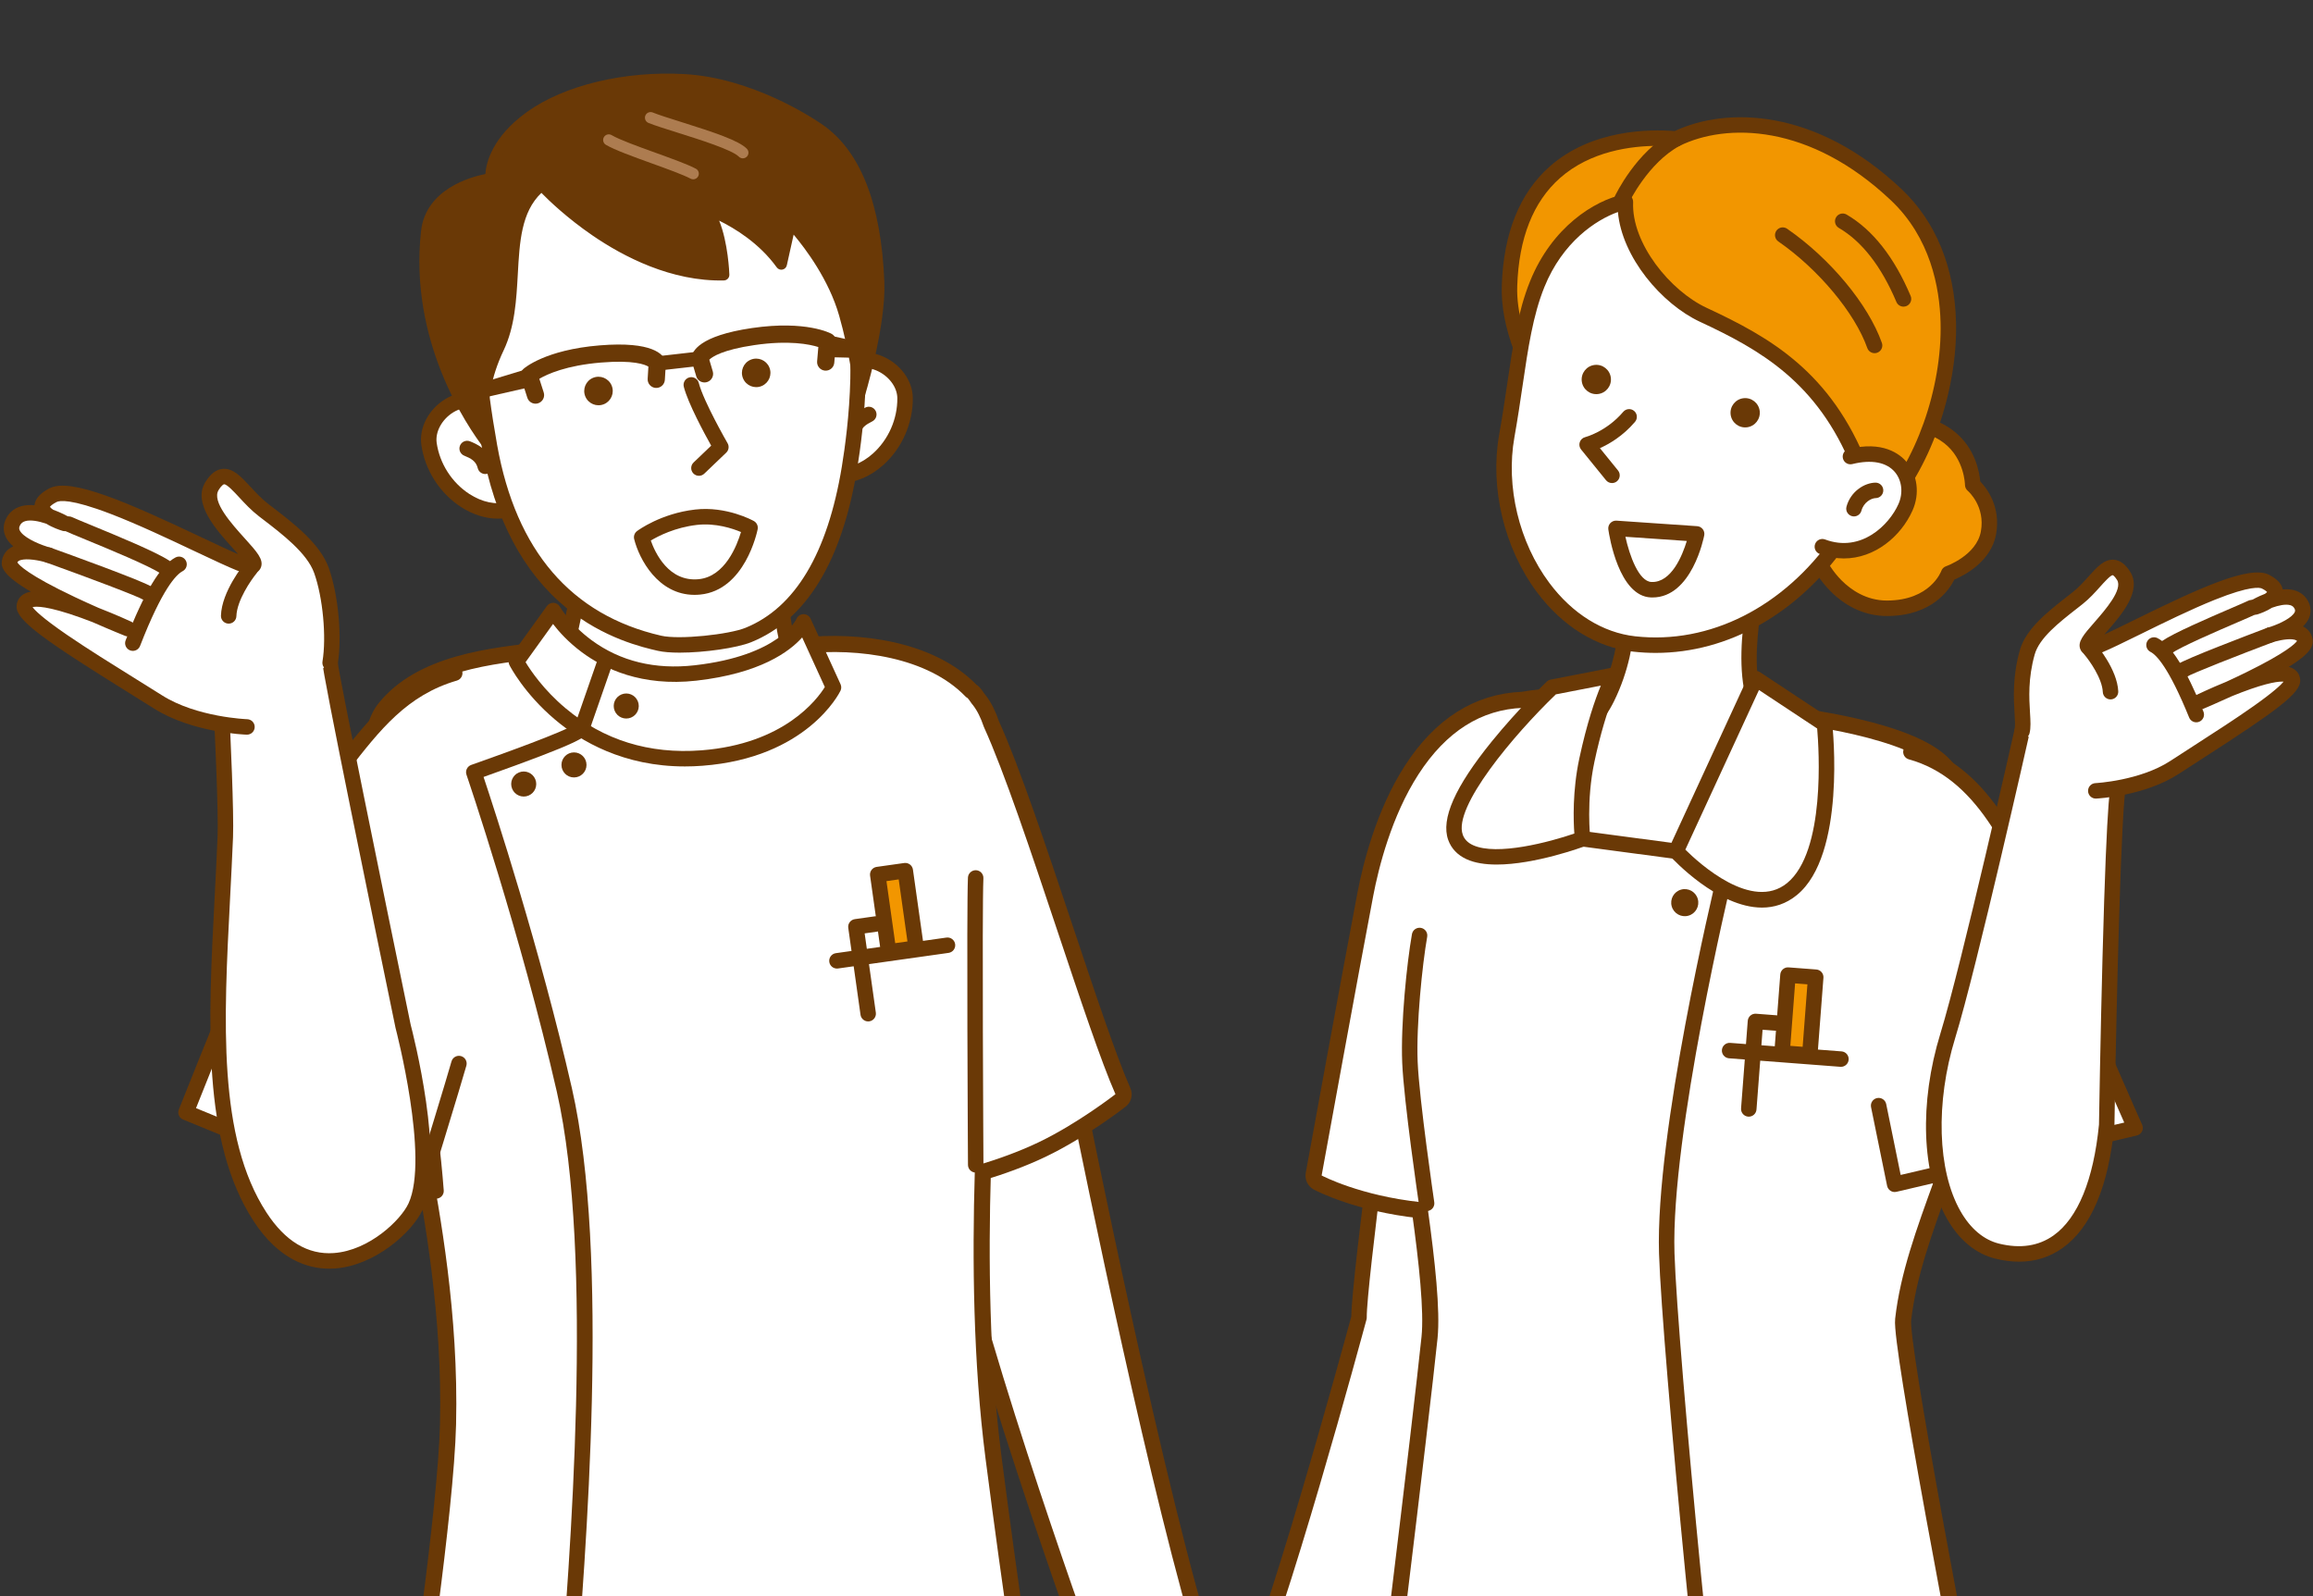
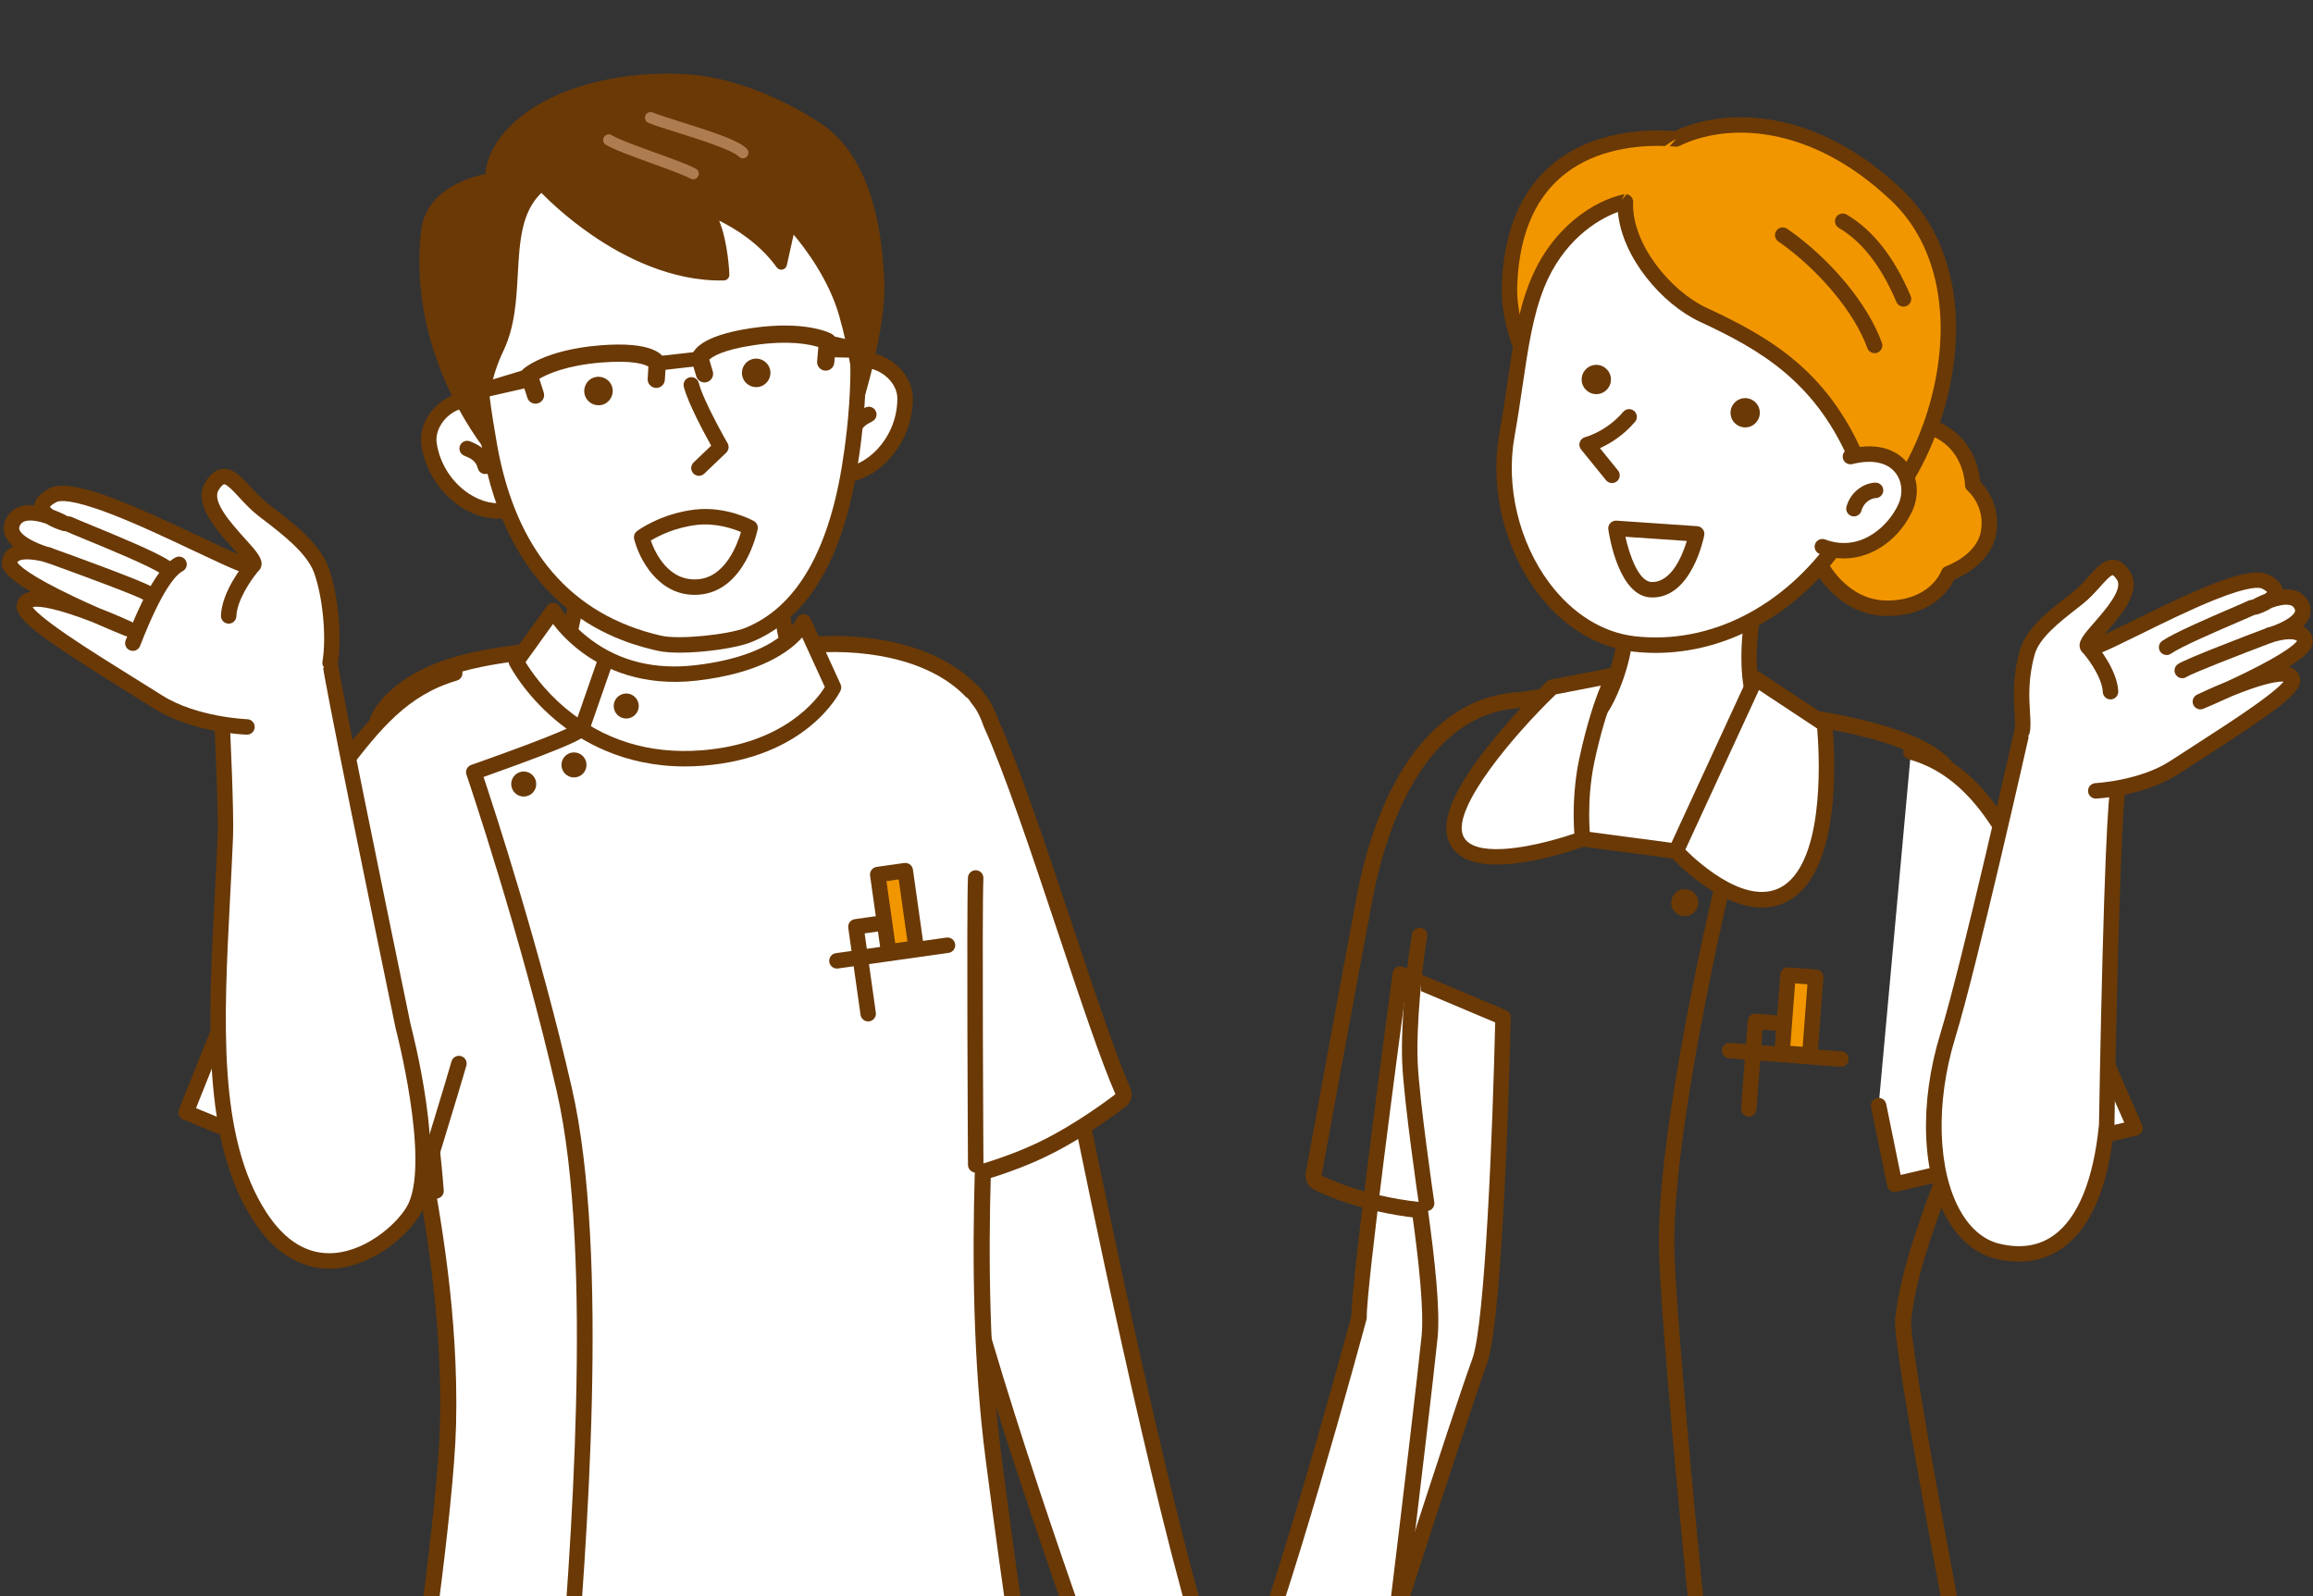
<svg xmlns="http://www.w3.org/2000/svg" xmlns:xlink="http://www.w3.org/1999/xlink" version="1.1" id="レイヤー_1" x="0px" y="0px" width="715px" height="493.462px" viewBox="0 0 715 493.462" style="enable-background:new 0 0 715 493.462;" xml:space="preserve">
  <rect x="0" y="0" width="715" height="493.462" fill="#333333" stroke="none" />
  <style type="text/css">
	.st0{clip-path:url(#SVGID_00000100358467788471463950000011904104211071958411_);}
	.st1{fill:#FFFFFF;}
	.st2{fill:#6A3906;}
	.st3{fill:none;stroke:#6A3906;stroke-width:4.974;stroke-linecap:round;stroke-linejoin:round;stroke-miterlimit:10;}
	.st4{fill:#AD7C50;}
	.st5{fill:#F29600;}
	.st6{fill:#FFFFFF;stroke:#231815;stroke-width:4.78;stroke-linecap:round;stroke-linejoin:round;stroke-miterlimit:10;}
	.st7{fill:none;stroke:#231815;stroke-width:4.78;stroke-linecap:round;stroke-linejoin:round;stroke-miterlimit:10;}
	.st8{clip-path:url(#SVGID_00000123436237666401468740000007189295240412977793_);}
</style>
  <g>
    <g>
      <defs>
        <rect id="SVGID_1_" width="375.937" height="493.462" />
      </defs>
      <clipPath id="SVGID_00000077301536766935945650000008749231791530800574_">
        <use xlink:href="#SVGID_1_" style="overflow:visible;" />
      </clipPath>
      <g style="clip-path:url(#SVGID_00000077301536766935945650000008749231791530800574_);">
        <g>
          <path class="st1" d="M332.553,336.551c0,0,25.242,127.324,41.773,177.89l-36.221,1.985c0,0-40.191-110.153-46.393-153.295      L332.553,336.551z" />
          <path class="st2" d="M338.103,518.816c-0.999,0-1.899-0.624-2.244-1.571c-1.644-4.507-40.347-110.879-46.513-153.774      c-0.133-0.921,0.282-1.836,1.062-2.343l40.842-26.579c0.666-0.433,1.503-0.507,2.232-0.199c0.731,0.309,1.262,0.959,1.416,1.737      c0.252,1.272,25.403,127.761,41.7,177.612c0.231,0.706,0.12,1.479-0.299,2.092c-0.42,0.613-1.1,0.996-1.842,1.037l-36.221,1.985      C338.191,518.815,338.147,518.816,338.103,518.816z M294.303,364.295c6.321,40.44,40.464,135.856,45.443,149.647l31.357-1.719      c-14.834-47.027-36.109-151.408-40.202-171.746L294.303,364.295z" />
        </g>
        <g>
          <g>
            <path class="st1" d="M347.145,337.366c-4.372-9.854-10.943-29.53-17.9-50.361c-8.143-24.383-16.494-49.386-22.808-63.25       c-0.96-2.85-2.173-5.324-3.694-7.299c-0.136-0.177-0.283-0.345-0.422-0.519c-0.481-0.729-0.942-1.352-1.378-1.836       c-0.198-0.22-0.432-0.389-0.682-0.513c-12.542-12.997-34.782-15.858-52.206-14.022c-6.214,0.654-10.315,1.641-14.281,2.595       c-6.163,1.483-11.975,2.871-25.438,2.798c-5.157-0.033-10.58-1.038-16.321-2.102c-7.563-1.402-15.385-2.851-23.007-2.042       c-17.348,1.841-38.938,4.131-50.185,18.312c-8.068,10.172-3.408,40.002,2.493,77.768c2.385,15.269,4.852,31.057,6.583,46.504       c0.252,2.79,1.079,7.261,2.223,13.442c3.437,18.568,9.191,49.645,8.376,83.448c-0.65,26.996-10.461,92.01-10.56,92.664       c-0.159,1.049,0.423,2.07,1.407,2.468c0.457,0.184,43.271,17.28,84.847,17.28c2.821,0,5.643-0.079,8.439-0.247       c51.344-3.088,94.273-13.851,94.701-13.959c1.141-0.289,1.877-1.396,1.703-2.56c-0.066-0.443-6.673-44.772-11.902-85.299       c-3.83-29.685-4.113-61.318-3.312-88.327c5.441-1.653,12.089-3.979,18.379-6.999c12.238-5.874,23.775-14.829,24.26-15.208       C347.289,339.456,347.571,338.327,347.145,337.366z" />
          </g>
          <g>
            <path class="st3" d="M347.145,337.366c-4.372-9.854-10.943-29.53-17.9-50.361c-8.143-24.383-16.494-49.386-22.808-63.25       c-0.96-2.85-2.173-5.324-3.694-7.299c-0.136-0.177-0.283-0.345-0.422-0.519c-0.481-0.729-0.942-1.352-1.378-1.836       c-0.198-0.22-0.432-0.389-0.682-0.513c-12.542-12.997-34.782-15.858-52.206-14.022c-6.214,0.654-10.315,1.641-14.281,2.595       c-6.163,1.483-11.975,2.871-25.438,2.798c-5.157-0.033-10.58-1.038-16.321-2.102c-7.563-1.402-15.385-2.851-23.007-2.042       c-17.348,1.841-38.938,4.131-50.185,18.312c-8.068,10.172-3.408,40.002,2.493,77.768c2.385,15.269,4.852,31.057,6.583,46.504       c0.252,2.79,1.079,7.261,2.223,13.442c3.437,18.568,9.191,49.645,8.376,83.448c-0.65,26.996-10.461,92.01-10.56,92.664       c-0.159,1.049,0.423,2.07,1.407,2.468c0.457,0.184,43.271,17.28,84.847,17.28c2.821,0,5.643-0.079,8.439-0.247       c51.344-3.088,94.273-13.851,94.701-13.959c1.141-0.289,1.877-1.396,1.703-2.56c-0.066-0.443-6.673-44.772-11.902-85.299       c-3.83-29.685-4.113-61.318-3.312-88.327c5.441-1.653,12.089-3.979,18.379-6.999c12.238-5.874,23.775-14.829,24.26-15.208       C347.289,339.456,347.571,338.327,347.145,337.366z" />
          </g>
        </g>
        <g>
          <path class="st1" d="M241.989,149.059c0,0-2.963,32.047,1.344,49.147c3.259,12.938,5.421,19.859,5.421,19.859      s-9.633,11.468-32.569,11.009c-32.077-0.642-42.202-20.642-42.202-20.642s-0.69-0.023,3.412-18.606      c3.749-16.981,3.308-39.033,3.308-39.033" />
          <path class="st2" d="M217.529,231.477c-0.46,0-0.921-0.005-1.392-0.014c-31.675-0.633-42.86-19.324-44.168-21.727      c-0.703-0.966-0.889-2.395,3.092-20.425c3.643-16.498,3.257-38.252,3.253-38.47c-0.026-1.32,1.022-2.41,2.342-2.437      c0.016,0,0.032,0,0.049,0c1.298,0,2.362,1.039,2.389,2.342c0.018,0.912,0.403,22.533-3.364,39.596      c-2.762,12.51-3.284,16.34-3.38,17.422c0.745,1.247,3.308,5.137,8.386,9.026c5.665,4.34,15.727,9.579,31.497,9.895      c17.681,0.34,27.062-6.767,29.821-9.294c-0.787-2.645-2.623-9.011-5.039-18.6c-4.357-17.297-1.529-48.626-1.406-49.951      c0.121-1.315,1.286-2.286,2.6-2.16c1.314,0.121,2.281,1.286,2.16,2.6c-0.029,0.316-2.875,31.841,1.282,48.343      c3.201,12.708,5.363,19.661,5.385,19.73c0.243,0.778,0.073,1.626-0.451,2.25C250.169,220.095,240.338,231.477,217.529,231.477z       M176.058,207.244c0.02,0.035,0.039,0.071,0.057,0.107c0,0,0.001,0.003,0.004,0.007      C176.1,207.321,176.079,207.282,176.058,207.244z M174.067,206.042c0.659,0.023,1.27,0.317,1.698,0.796      C175.38,206.405,174.806,206.069,174.067,206.042z M174.062,206.042c0.001,0,0.003,0,0.005,0      C174.065,206.042,174.064,206.042,174.062,206.042z" />
        </g>
        <g>
          <path class="st1" d="M258.281,146.8c10.114,1.265,21.657-9.971,21.492-23.788c-0.103-8.654-12.265-15.799-19.434-8.931      c-2.641,2.53-5.665,6.412-6.659,8.22" />
          <path class="st2" d="M259.835,149.285c-0.623,0-1.24-0.038-1.851-0.114c-1.31-0.163-2.239-1.358-2.075-2.668      c0.164-1.31,1.361-2.237,2.668-2.075c3.64,0.452,7.737-1.086,11.252-4.227c4.807-4.294,7.631-10.71,7.554-17.161      c-0.041-3.431-2.717-6.939-6.507-8.531c-1.574-0.661-5.59-1.857-8.883,1.297c-2.597,2.488-5.418,6.19-6.219,7.646      c-0.636,1.156-2.089,1.58-3.246,0.942c-1.156-0.636-1.578-2.089-0.942-3.246c1.096-1.992,4.281-6.093,7.1-8.793      c3.704-3.548,8.953-4.389,14.041-2.253c5.58,2.343,9.373,7.519,9.437,12.881c0.093,7.812-3.327,15.58-9.149,20.782      C269.023,147.331,264.313,149.285,259.835,149.285z" />
        </g>
        <g>
          <path class="st1" d="M268.569,128.117c-2.044,1.034-4.566,2.457-5.131,5.932" />
          <path class="st2" d="M263.441,136.44c-0.127,0-0.256-0.01-0.386-0.031c-1.303-0.212-2.187-1.44-1.976-2.742      c0.786-4.838,4.586-6.759,6.412-7.682c1.176-0.597,2.615-0.124,3.211,1.054c0.596,1.178,0.124,2.615-1.054,3.211      c-1.957,0.99-3.484,1.926-3.85,4.183C265.607,135.606,264.592,136.44,263.441,136.44z" />
        </g>
        <g>
          <path class="st1" d="M157.507,157.44c-9.801,2.802-22.931-6.53-24.888-20.208c-1.225-8.567,9.695-17.494,17.834-11.807      c2.997,2.095,6.582,5.467,7.842,7.101" />
          <path class="st2" d="M153.876,160.322c-3.746,0-7.724-1.242-11.393-3.62c-6.551-4.247-11.123-11.399-12.229-19.133      c-0.759-5.308,2.194-11.005,7.349-14.176c4.7-2.892,10.016-2.865,14.22,0.072c3.202,2.237,6.978,5.802,8.365,7.601      c0.806,1.046,0.611,2.546-0.434,3.352c-1.046,0.807-2.545,0.611-3.352-0.434c-1.013-1.314-4.368-4.54-7.318-6.601      c-3.738-2.612-7.523-0.814-8.977,0.081c-3.501,2.154-5.608,6.031-5.122,9.428c0.914,6.387,4.688,12.293,10.098,15.799      c3.956,2.565,8.245,3.457,11.767,2.45c1.268-0.361,2.592,0.372,2.955,1.641c0.363,1.269-0.372,2.592-1.641,2.955      C156.792,160.13,155.352,160.322,153.876,160.322z" />
        </g>
        <g>
          <path class="st1" d="M144.41,138.644c2.121,0.865,4.75,2.08,5.594,5.498" />
          <path class="st2" d="M150.003,146.533c-1.074,0-2.05-0.729-2.319-1.818c-0.548-2.22-2.145-3.029-4.176-3.858      c-1.223-0.498-1.81-1.893-1.311-3.115c0.498-1.223,1.893-1.81,3.115-1.311c1.895,0.772,5.838,2.379,7.013,7.138      c0.316,1.281-0.466,2.577-1.748,2.893C150.385,146.51,150.192,146.533,150.003,146.533z" />
        </g>
        <g>
          <path class="st1" d="M147.641,87.572c-1.451,13.77,0.314,31.519,3.681,50.39c8.849,49.592,40.802,58.183,52.545,60.879      c6.159,1.414,21.988-0.337,27.445-2.545c17.913-7.251,27.224-27.076,31.274-51.635c2.655-16.104,5.111-43.196-1.825-60.626      c-6.935-17.43-44.41-62.472-85.413-34.478C151.302,65.974,150.263,62.692,147.641,87.572z" />
          <path class="st2" d="M210.092,201.745c-2.658,0-5.024-0.176-6.76-0.574c-4.599-1.056-16.815-3.861-28.341-13.337      c-13.374-10.996-22.129-27.633-26.022-49.452c-3.844-21.542-5.055-38.244-3.705-51.061l2.377,0.251l-2.377-0.251      c2.303-21.854,3.576-23.17,19.634-33.681c2.629-1.721,5.609-3.671,9.102-6.056c13.569-9.265,27.9-11.685,42.595-7.195      c22.81,6.969,41.164,29.637,46.386,42.763c7.765,19.515,3.959,49.788,1.962,61.898c-4.715,28.591-15.728,46.578-32.735,53.462      C227.818,200.289,217.746,201.745,210.092,201.745z M202.441,42.996c-8.802,0-17.421,2.851-25.746,8.535      c-3.532,2.411-6.532,4.376-9.18,6.108c-15.089,9.877-15.377,10.065-17.498,30.183c-1.285,12.191-0.055,28.919,3.656,49.72      c5.842,32.741,22.909,52.582,50.728,58.97c5.633,1.294,20.978-0.394,26.013-2.432c15.357-6.216,25.387-22.974,29.812-49.809      c1.932-11.716,5.634-40.953-1.687-59.353c-4.22-10.605-21.265-33.213-43.342-39.959      C210.912,43.65,206.656,42.996,202.441,42.996z" />
        </g>
        <g>
          <path class="st1" d="M231.865,163.142c0,0-3.418,17.089-15.662,18.274c-13.673,1.323-17.847-15.339-17.847-15.339      s6.694-5.033,16.814-6.195C224.168,158.85,231.865,163.142,231.865,163.142z" />
          <path class="st2" d="M214.7,183.88c-11.295,0-17.122-11.076-18.662-17.223c-0.233-0.932,0.114-1.913,0.882-2.491      c0.295-0.222,7.335-5.438,17.977-6.659c9.648-1.108,17.79,3.357,18.131,3.547c0.907,0.506,1.384,1.539,1.18,2.556      c-0.154,0.769-3.926,18.844-17.776,20.184C215.842,183.852,215.264,183.88,214.7,183.88z M201.174,167.091      c1.337,3.785,5.531,12.844,14.799,11.947c8.169-0.791,11.877-10.496,13.083-14.578c-2.573-1.087-7.845-2.866-13.613-2.203      C208.69,163.031,203.521,165.681,201.174,167.091z" />
        </g>
        <g>
          <path class="st1" d="M216.055,144.69l6.785-6.49c0,0-7.55-13.068-9.145-19.223" />
          <path class="st2" d="M216.056,147.08c-0.63,0-1.258-0.247-1.728-0.738c-0.913-0.954-0.878-2.467,0.075-3.379l5.44-5.204      c-2.107-3.768-7.133-13.057-8.461-18.183c-0.331-1.278,0.436-2.582,1.714-2.913c1.275-0.333,2.582,0.436,2.913,1.714      c1.495,5.77,8.826,18.499,8.9,18.627c0.551,0.954,0.379,2.161-0.417,2.923l-6.785,6.49      C217.244,146.86,216.65,147.08,216.056,147.08z" />
        </g>
        <path class="st2" d="M237.817,113.555c0.943,2.244-0.112,4.827-2.356,5.77c-2.244,0.943-4.827-0.112-5.77-2.356     c-0.943-2.244,0.112-4.827,2.356-5.77C234.292,110.256,236.875,111.311,237.817,113.555z" />
        <path class="st2" d="M189.068,119.16c0.943,2.244-0.112,4.827-2.356,5.77c-2.244,0.943-4.827-0.112-5.77-2.356     c-0.943-2.244,0.112-4.827,2.356-5.77C185.541,115.861,188.125,116.916,189.068,119.16z" />
        <g>
          <path class="st2" d="M261.09,97.148c3.279,11.518,5.125,24.474,4.272,25.799c0,0,6.825-22.129,6.269-35.834      c-0.746-18.39-5.035-37.95-18.401-47.173c-8.303-5.73-24.983-14.376-41.841-15.307c-16.892-0.933-35.588,2.87-47.445,11.368      c-13.257,9.5-12.195,19.259-12.195,19.259s-18.3,2.346-19.862,16.323c-4.338,38.814,20.519,67.47,19.435,66.379      c0,0-5.972-11.961,2.787-30.391c7.928-16.683-0.434-39.44,13.373-50.344c0,0,25.664,28.417,56.244,27.729      c0,0-0.534-15.345-5.703-20.452c0,0,14.57,4.737,23.502,17.133l2.85-12.806C244.374,68.83,256.595,81.361,261.09,97.148z" />
          <path class="st2" d="M151.372,139.719c-0.468,0-0.939-0.181-1.286-0.531c-0.107-0.108-0.199-0.229-0.275-0.361      c-0.021-0.027-0.044-0.057-0.069-0.09c-5.551-7.245-23.367-33.514-19.585-67.347c1.436-12.849,15.21-16.67,19.867-17.599      c0.253-3.397,2.074-11.442,12.906-19.204c11.486-8.232,30.086-12.709,48.555-11.691c20.807,1.15,39.248,13.208,42.734,15.613      c11.731,8.095,18.174,24.425,19.151,48.535c0.561,13.844-6.063,35.502-6.345,36.417l-0.005-0.001      c-0.055,0.169-0.12,0.314-0.195,0.43c-0.471,0.731-1.408,1.004-2.198,0.636c-0.789-0.367-1.186-1.26-0.929-2.091      c0.005-0.016,0.045-0.146,0.114-0.379c0.283-2.268-1.268-13.44-4.397-24.432c-3.173-11.144-10.419-20.742-14.082-25.094      l-2.11,9.483c-0.149,0.669-0.677,1.189-1.349,1.327c-0.674,0.138-1.362-0.131-1.763-0.688      c-5.369-7.451-12.926-12.052-17.801-14.442c2.772,6.775,3.136,16.176,3.154,16.683c0.016,0.465-0.154,0.918-0.474,1.256      c-0.319,0.338-0.761,0.535-1.226,0.545c-16.254,0.364-31.06-7.363-40.613-13.911c-7.875-5.398-13.475-10.789-15.789-13.155      c-6.236,5.912-6.75,15.224-7.293,25.049c-0.443,8.013-0.9,16.299-4.389,23.64c-8.299,17.462-2.857,28.754-2.801,28.866      l-0.011,0.006c0.534,1.071,0.028,1.769-0.367,2.114C152.18,139.584,151.776,139.719,151.372,139.719z M206.232,26.233      c-15.971,0-31.439,4.135-41.274,11.184c-12.155,8.711-11.511,17.308-11.477,17.67c0.086,0.934-0.581,1.782-1.511,1.901      c-0.168,0.022-16.964,2.354-18.354,14.789c-2.845,25.449,7.041,46.481,14.044,57.78c-0.378-5.533,0.406-13.327,4.876-22.733      c3.195-6.722,3.633-14.66,4.057-22.337c0.593-10.733,1.206-21.831,9.81-28.626c0.719-0.566,1.756-0.481,2.37,0.199      c0.246,0.272,24.482,26.696,53.109,27.161c-0.376-4.957-1.721-14.157-5.084-17.479c-0.574-0.567-0.683-1.454-0.264-2.143      c0.42-0.689,1.258-0.999,2.025-0.751c0.567,0.184,12.948,4.304,22.059,14.841l2.056-9.237c0.139-0.624,0.608-1.122,1.223-1.296      c0.616-0.176,1.276,0.001,1.722,0.459c0.512,0.525,12.581,13.03,17.144,29.058l0,0c1.174,4.125,2.638,10.419,3.573,15.952      c1.82-7.527,3.861-17.876,3.555-25.439c-0.931-22.958-6.869-38.371-17.65-45.811c-9.257-6.388-25.535-14.15-40.949-15.002      C209.605,26.279,207.915,26.233,206.232,26.233z" />
        </g>
        <path class="st4" d="M229.625,48.938c-0.451,0-0.902-0.174-1.243-0.521c-2.068-2.108-12.206-5.298-18.914-7.408     c-3.742-1.177-6.973-2.194-9.008-3.012c-0.892-0.359-1.324-1.373-0.965-2.265c0.359-0.892,1.371-1.323,2.265-0.965     c1.909,0.768,5.234,1.814,8.753,2.921c10.351,3.257,17.869,5.758,20.355,8.291c0.673,0.686,0.663,1.788-0.023,2.462     C230.505,48.773,230.065,48.938,229.625,48.938z" />
        <path class="st4" d="M214.284,55.428c-0.275,0-0.555-0.065-0.815-0.204c-2.304-1.223-7.233-3.003-12.001-4.723     c-5.643-2.037-11.477-4.143-14.166-5.733c-0.828-0.489-1.102-1.557-0.612-2.384c0.489-0.827,1.556-1.102,2.384-0.612     c2.406,1.422,8.084,3.472,13.576,5.454c5.106,1.843,9.929,3.584,12.451,4.923c0.849,0.451,1.172,1.505,0.721,2.354     C215.511,55.093,214.907,55.428,214.284,55.428z" />
        <path class="st2" d="M301.615,362.462c-1.313,0-2.382-1.061-2.389-2.375c-0.019-3.215-0.464-78.856-0.012-88.809     c0.06-1.319,1.193-2.324,2.496-2.279c1.319,0.06,2.339,1.178,2.279,2.496c-0.447,9.831,0.012,87.777,0.017,88.563     c0.008,1.32-1.056,2.396-2.375,2.404C301.625,362.462,301.62,362.462,301.615,362.462z" />
        <g>
          <path class="st1" d="M216.97,234.325c-40.573,3.091-57.344-29.792-57.344-29.792L171,188.723c0,0,12.783,22.832,43.985,19.304      c28.347-3.205,33.419-15.775,33.419-15.775l9.252,20.241C257.657,212.492,248.184,231.946,216.97,234.325z" />
          <path class="st2" d="M211.714,236.917c-18.858,0-32.131-7.703-40.174-14.504c-9.522-8.053-13.863-16.441-14.043-16.795      c-0.407-0.797-0.334-1.755,0.189-2.481l11.374-15.809c0.477-0.664,1.264-1.033,2.075-0.991c0.815,0.046,1.551,0.506,1.95,1.219      c0.028,0.049,3.133,5.453,9.805,10.352c8.884,6.522,19.592,9.129,31.827,7.744c26.257-2.969,31.434-14.21,31.483-14.323      c0.357-0.885,1.202-1.459,2.156-1.481c0.947-0.016,1.825,0.541,2.222,1.41l9.253,20.241c0.297,0.65,0.288,1.398-0.025,2.04      c-0.411,0.844-10.443,20.715-42.654,23.169l0,0C215.291,236.85,213.477,236.917,211.714,236.917z M216.97,234.325h0.005H216.97z       M162.462,204.682c1.523,2.524,5.534,8.511,12.313,14.206c11.771,9.888,25.909,14.279,42.013,13.053l0,0      c25.614-1.952,35.869-15.823,38.187-19.567l-7.008-15.33c-3.898,4.371-12.966,11.124-32.714,13.358      c-16.892,1.908-28.567-3.723-35.386-8.784c-4.238-3.146-7.161-6.44-8.916-8.735L162.462,204.682z" />
        </g>
        <path class="st2" d="M173.869,544.617c-0.04,0-0.081-0.001-0.121-0.003c-1.318-0.066-2.333-1.188-2.268-2.507     c0.189-3.772,0.705-10.188,1.359-18.311c3.264-40.55,10.908-135.511-0.727-186.392c-11.138-48.707-27.747-97.438-27.913-97.925     c-0.424-1.239,0.228-2.588,1.462-3.026c8.036-2.852,29.071-10.315,32.154-12.656l7.027-20.203     c0.433-1.247,1.795-1.907,3.043-1.472c1.247,0.434,1.906,1.796,1.472,3.043l-7.111,20.443c-0.529,2.124-2.845,3.9-32.771,14.563     c3.388,10.149,17.461,53.16,27.297,96.169c11.8,51.597,4.392,143.618,0.832,187.841c-0.651,8.083-1.165,14.467-1.349,18.166     C176.19,543.624,175.134,544.617,173.869,544.617z M177.609,224.444c-0.001,0.003-0.001,0.006-0.002,0.009     C177.608,224.45,177.608,224.447,177.609,224.444z M177.611,224.437c0,0.002-0.001,0.004-0.001,0.006     C177.61,224.441,177.61,224.439,177.611,224.437z" />
        <path class="st2" d="M181.303,236.448c0,2.138-1.733,3.871-3.871,3.871c-2.138,0-3.87-1.733-3.87-3.871     c0-2.138,1.733-3.87,3.87-3.87C179.57,232.578,181.303,234.311,181.303,236.448z" />
        <ellipse transform="matrix(0.924 -0.383 0.383 0.924 -68.801 90.662)" class="st2" cx="193.494" cy="218.274" rx="3.87" ry="3.87" />
        <ellipse transform="matrix(0.924 -0.383 0.383 0.924 -80.437 80.368)" class="st2" cx="161.798" cy="242.376" rx="3.87" ry="3.87" />
        <g>
          <g>
            <rect x="272.97" y="269.621" transform="matrix(0.99 -0.14 0.14 0.99 -36.633 41.496)" class="st5" width="8.601" height="24.148" />
            <path class="st2" d="M274.699,296.641c-0.516,0-1.02-0.167-1.437-0.48c-0.506-0.381-0.841-0.948-0.929-1.576l-3.373-23.911       c-0.184-1.307,0.726-2.516,2.033-2.7l8.516-1.202c0.626-0.087,1.264,0.076,1.771,0.457c0.506,0.381,0.841,0.948,0.929,1.576       l3.373,23.911c0.184,1.307-0.726,2.516-2.033,2.7l-8.516,1.202C274.922,296.633,274.81,296.641,274.699,296.641z        M274.026,272.373l2.706,19.177l3.783-0.534l-2.706-19.178L274.026,272.373z" />
          </g>
          <g>
            <line class="st1" x1="258.719" y1="297.007" x2="292.893" y2="292.185" />
            <path class="st2" d="M258.716,299.397c-1.172,0-2.195-0.863-2.364-2.057c-0.184-1.307,0.726-2.516,2.033-2.7l34.174-4.821       c1.302-0.183,2.516,0.726,2.7,2.033s-0.726,2.516-2.033,2.7l-34.174,4.821C258.94,299.389,258.827,299.397,258.716,299.397z" />
          </g>
          <path class="st2" d="M268.371,315.74c-1.172,0-2.195-0.863-2.364-2.057l-3.789-26.859c-0.184-1.307,0.726-2.516,2.033-2.7      l6.223-0.878c1.303-0.184,2.516,0.726,2.7,2.033c0.184,1.307-0.726,2.516-2.033,2.7l-3.857,0.544l3.456,24.492      c0.184,1.307-0.726,2.516-2.033,2.7C268.595,315.733,268.483,315.74,268.371,315.74z" />
        </g>
        <path class="st6" d="M129.625,305.9" />
        <path class="st7" d="M129.035,369.911" />
        <g>
          <path class="st1" d="M134.787,368.142c0,0-1.77-24.336-4.867-33.628" />
          <path class="st2" d="M134.785,370.532c-1.241,0-2.29-0.959-2.382-2.216c-0.017-0.241-1.784-24.145-4.751-33.046      c-0.417-1.252,0.259-2.606,1.511-3.023c1.25-0.418,2.606,0.259,3.023,1.511c3.155,9.467,4.911,33.205,4.984,34.211      c0.096,1.316-0.894,2.461-2.21,2.557C134.901,370.53,134.843,370.532,134.785,370.532z" />
        </g>
        <g>
          <path class="st1" d="M141.867,328.761c-1.327,4.867-13.422,44.248-13.422,44.248l-70.943-29.151      c0,0,36.632-92.487,43.996-101.692c11.638-14.548,20.537-28.678,39.072-34.084" />
          <path class="st2" d="M128.445,375.399c-0.309,0-0.617-0.06-0.908-0.179l-70.943-29.151c-1.21-0.497-1.795-1.875-1.314-3.091      c1.501-3.79,36.85-92.928,44.351-102.305c1.481-1.852,2.937-3.721,4.344-5.529c9.782-12.562,19.023-24.427,35.924-29.356      c1.269-0.372,2.594,0.358,2.964,1.625c0.37,1.267-0.358,2.594-1.625,2.964c-15.418,4.497-23.794,15.252-33.492,27.705      c-1.417,1.82-2.882,3.702-4.383,5.577c-5.697,7.122-31.994,71.77-42.77,98.886l66.335,27.257      c2.684-8.748,11.524-37.606,12.632-41.67c0.347-1.273,1.662-2.024,2.935-1.677c1.273,0.348,2.024,1.661,1.677,2.935      c-1.322,4.848-12.949,42.711-13.443,44.321c-0.197,0.642-0.656,1.172-1.263,1.459      C129.143,375.322,128.794,375.399,128.445,375.399z" />
        </g>
        <g>
          <g>
            <g>
              <path class="st1" d="M68.384,218.576c0.468,8.224,1.561,32.84,1.261,40.122c-1.895,45.995-7.272,89.754,10.717,117.409        c17.989,27.655,43.704,6.371,48.083-3.097c6.933-14.991-3.835-55.752-3.835-55.752s-22.724-109.916-22.566-112.389" />
              <path class="st2" d="M101.799,392.171c-6.684,0-15.657-2.796-23.44-14.762C62.423,352.91,64.33,316.235,66.348,277.406        c0.319-6.14,0.649-12.488,0.909-18.808c0.295-7.14-0.795-31.741-1.259-39.887c-0.075-1.318,0.933-2.447,2.25-2.522        c1.31-0.073,2.447,0.933,2.522,2.25c0.483,8.485,1.568,32.948,1.263,40.356c-0.262,6.345-0.592,12.707-0.912,18.859        c-1.977,38.031-3.844,73.952,11.244,97.148c5.787,8.897,12.801,13.116,20.826,12.538        c11.014-0.792,20.736-10.258,23.084-15.335c6.492-14.039-3.871-53.739-3.976-54.139c-0.011-0.042-0.021-0.084-0.03-0.126        c-6.852-33.143-22.772-110.504-22.611-113.026c0.084-1.317,1.222-2.316,2.537-2.233c1.263,0.081,2.234,1.128,2.238,2.375        c0.333,3.814,13.616,68.863,22.504,111.853c0.642,2.445,10.815,41.867,3.676,57.302c-3.157,6.828-14.617,17.201-27.079,18.097        C102.976,392.149,102.396,392.171,101.799,392.171z M104.434,204.89c0,0.043-0.002,0.086-0.005,0.13        C104.431,204.987,104.434,204.944,104.434,204.89z" />
            </g>
          </g>
        </g>
        <g>
          <g>
            <path class="st1" d="M102.044,204.867c1.327-7.965,0.173-20.593-2.685-28.571c-2.572-7.182-11.108-13.419-17.837-18.584       c-7.501-5.758-11.161-15.236-15.98-7.482c-5.363,8.628,17.691,23.899,12.023,24.852c-3.977,0.668-51.944-26.864-61.205-22.008       c-9.261,4.856,3.655,8.728,3.655,8.728s-12.534-7.066-15.954-0.51c-3.404,6.525,11.004,10.325,11.004,10.325       s-11.121-3.568-12.107,2.085c-0.987,5.653,36.619,20.639,36.619,20.639S7.625,179.5,7.511,187.57       c-0.06,4.277,25.054,19.139,41.38,29.431c11.429,7.205,27.457,7.704,27.457,7.704" />
            <path class="st2" d="M76.349,227.096c-0.025,0-0.05,0-0.076-0.001c-0.681-0.021-16.815-0.606-28.657-8.072       c-2.45-1.544-5.097-3.191-7.828-4.89C13.724,197.917,5.061,191.8,5.122,187.536c0.022-1.612,0.766-2.959,2.093-3.793       c0.563-0.354,1.283-0.673,2.322-0.844c-8.72-5.114-9.277-7.632-8.932-9.607c0.301-1.723,1.242-3.107,2.721-4.001       c0.247-0.149,0.506-0.282,0.773-0.4c-1.033-0.902-1.889-1.93-2.399-3.085c-0.806-1.825-0.722-3.768,0.244-5.619       c0.945-1.813,2.5-3.084,4.494-3.675c1.321-0.392,2.763-0.463,4.212-0.333c0.205-1.973,1.749-3.726,4.602-5.221       c6.601-3.46,24.387,4.426,46.952,15.095c4.015,1.898,8.363,3.954,11.435,5.272c-0.509-0.577-1.033-1.157-1.504-1.679       c-5.368-5.945-12.719-14.086-8.622-20.676c1.567-2.522,3.296-3.84,5.285-4.03c3.215-0.306,5.742,2.408,8.652,5.554       c1.616,1.747,3.448,3.728,5.527,5.324l1.087,0.832c6.626,5.069,14.872,11.378,17.545,18.842       c2.967,8.284,4.194,21.361,2.792,29.769c-0.217,1.301-1.446,2.184-2.75,1.964c-1.302-0.217-2.181-1.448-1.964-2.75       c1.265-7.592,0.109-19.871-2.578-27.372c-2.197-6.136-9.823-11.97-15.95-16.658l-1.092-0.836       c-2.402-1.844-4.381-3.983-6.127-5.87c-1.519-1.642-3.811-4.125-4.689-4.041c-0.025,0.002-0.612,0.077-1.68,1.795       c-2.196,3.534,4.006,10.404,8.11,14.95c3.766,4.171,5.84,6.468,5.003,8.873c-0.185,0.532-0.822,1.805-2.724,2.124       c-1.916,0.323-5.084-1.052-17.802-7.066c-7.853-3.713-17.626-8.335-25.982-11.536c-12.339-4.728-15.795-4.126-16.707-3.646       c-1.429,0.749-1.892,1.281-2.027,1.481c0.144,0.251,0.496,0.56,0.984,0.887c2.472,0.9,4.353,1.931,4.762,2.162       c1.061,0.598,1.502,1.897,1.026,3.018c-0.477,1.12-1.722,1.704-2.885,1.353c-0.982-0.294-3.098-1.01-4.997-2.195       c-2.353-0.803-4.867-1.3-6.539-0.801c-0.763,0.227-1.261,0.629-1.612,1.303c-0.363,0.695-0.267,1.119-0.111,1.475       c0.893,2.027,5.209,4.076,8.536,5.123c0.539,0.143,0.951,0.269,1.19,0.346c1.234,0.395,1.927,1.702,1.564,2.945       c-0.364,1.244-1.649,1.97-2.904,1.641c-0.165-0.044-0.532-0.144-1.042-0.301c-2.536-0.664-6.174-1.12-7.618-0.245       c-0.217,0.131-0.342,0.269-0.419,0.478c0.438,0.725,3.022,3.734,17.813,10.727c2.484,1.174,4.954,2.291,7.218,3.288       c5.556,2.159,9.954,4.197,10.176,4.299c1.174,0.545,1.7,1.925,1.188,3.114c-0.513,1.188-1.878,1.754-3.079,1.274       c-0.064-0.025-4.418-1.764-10.087-4.258c-1.138-0.443-2.322-0.888-3.521-1.32c-10.598-3.814-14.052-3.566-15.01-3.316       c0.604,0.858,2.79,3.198,10.677,8.599c6.277,4.298,14.047,9.132,21.561,13.808c2.739,1.704,5.394,3.356,7.851,4.905       c10.725,6.761,26.104,7.332,26.258,7.337c1.319,0.042,2.354,1.146,2.312,2.464C78.695,226.075,77.634,227.096,76.349,227.096z        M9.862,187.299L9.862,187.299L9.862,187.299z" />
          </g>
          <g>
            <path class="st1" d="M55.348,174.441c-6.051,3.151-12.52,19.821-14.285,24.367" />
            <path class="st2" d="M41.063,201.198c-0.288,0-0.58-0.052-0.864-0.162c-1.23-0.478-1.841-1.862-1.363-3.092       c5.758-14.841,10.799-23.222,15.409-25.622c1.171-0.611,2.614-0.155,3.224,1.016c0.61,1.171,0.155,2.614-1.016,3.224       c-1.962,1.022-6.281,5.383-13.161,23.112C42.925,200.618,42.02,201.198,41.063,201.198z" />
          </g>
          <g>
            <path class="st1" d="M15.066,171.617c0,0,28.015,10.067,30.623,11.817" />
            <path class="st2" d="M45.686,185.824c-0.458,0-0.921-0.132-1.329-0.406c-1.638-1.067-16.731-6.748-30.098-11.552       c-1.243-0.446-1.888-1.815-1.441-3.057c0.446-1.243,1.815-1.889,3.057-1.441c4.725,1.698,28.431,10.259,31.146,12.081       c1.096,0.735,1.388,2.22,0.653,3.316C47.211,185.452,46.455,185.824,45.686,185.824z" />
          </g>
          <g>
            <path class="st1" d="M21.271,162.021c3.29,1.545,24.506,9.778,29.72,13.277" />
            <path class="st2" d="M50.989,177.689c-0.458,0-0.921-0.132-1.329-0.406c-3.594-2.411-15.931-7.494-23.302-10.53       c-2.992-1.232-5.154-2.123-6.103-2.569c-1.195-0.561-1.708-1.984-1.147-3.179c0.561-1.195,1.985-1.709,3.179-1.147       c0.844,0.396,3.072,1.314,5.892,2.475c8.025,3.306,20.152,8.302,24.145,10.981c1.096,0.735,1.388,2.22,0.653,3.316       C52.515,177.317,51.759,177.689,50.989,177.689z" />
          </g>
          <g>
            <path class="st1" d="M77.456,175.71c0,0-6.559,7.916-6.768,14.676" />
            <path class="st2" d="M70.689,192.775c-0.025,0-0.05,0-0.075-0.001c-1.32-0.041-2.356-1.144-2.315-2.463       c0.232-7.493,7.028-15.777,7.317-16.127c0.842-1.016,2.348-1.158,3.365-0.315c1.016,0.842,1.157,2.347,0.316,3.364l0,0       c-1.68,2.033-6.071,8.374-6.221,13.226C73.036,191.754,71.974,192.775,70.689,192.775z" />
          </g>
        </g>
        <g>
          <path class="st2" d="M203.157,113.935c-0.785,0-1.462-0.589-1.553-1.388c-0.098-0.858,0.519-1.634,1.377-1.731l10.958-1.247      c0.863-0.099,1.633,0.52,1.731,1.377c0.098,0.858-0.519,1.634-1.377,1.731l-10.958,1.247      C203.275,113.932,203.215,113.935,203.157,113.935z" />
          <g>
            <g>
              <polygon class="st2" points="146.314,119.109 163.213,113.981 164.671,119.478 147.45,123.396       " />
            </g>
          </g>
          <path class="st2" d="M203.501,113.896c-0.785,0-1.462-0.589-1.553-1.388c-0.098-0.858,0.519-1.634,1.378-1.731l10.958-1.247      c0.866-0.1,1.634,0.519,1.731,1.377c0.098,0.858-0.519,1.634-1.377,1.731l-10.958,1.247      C203.62,113.892,203.56,113.896,203.501,113.896z" />
          <path class="st2" d="M205.431,113.676c-0.785,0-1.462-0.59-1.553-1.388c-0.098-0.858,0.519-1.634,1.378-1.731l10.958-1.247      c0.866-0.102,1.634,0.52,1.731,1.377c0.098,0.858-0.519,1.634-1.377,1.731l-10.958,1.247      C205.549,113.673,205.49,113.676,205.431,113.676z" />
          <g>
            <g>
              <polygon class="st2" points="267.358,110.67 256.459,110.416 257.266,103.868 267.901,106.268       " />
            </g>
          </g>
          <path class="st2" d="M205.085,114.368c-1.112,0-2.072-0.835-2.2-1.967c-0.139-1.217,0.736-2.316,1.953-2.454l10.958-1.247      c1.216-0.137,2.316,0.736,2.454,1.953c0.139,1.217-0.736,2.316-1.953,2.454l-10.958,1.247      C205.254,114.363,205.169,114.368,205.085,114.368z" />
          <path class="st2" d="M165.539,124.786c-1.125,0-2.171-0.719-2.533-1.848l-1.961-6.103c-0.32-0.995-0.028-2.085,0.747-2.787      c0.266-0.24,6.695-5.902,23.577-7.286c16.493-1.353,19.703,2.886,20.319,4.771c0.104,0.318,0.147,0.652,0.126,0.985      l-0.295,4.896c-0.088,1.467-1.349,2.588-2.816,2.497c-1.467-0.088-2.585-1.349-2.497-2.816l0.227-3.771      c-1.074-0.655-4.636-2.078-14.63-1.257c-10.756,0.881-16.641,3.585-19.087,5.024l1.356,4.219c0.45,1.399-0.32,2.898-1.72,3.348      C166.083,124.744,165.808,124.786,165.539,124.786z M200.837,113.628L200.837,113.628L200.837,113.628z" />
          <path class="st2" d="M217.776,118.22c-1.15,0-2.21-0.751-2.551-1.909l-1.388-4.705c-0.095-0.321-0.128-0.656-0.098-0.99      c0.176-1.975,2.354-6.825,18.727-9.214c16.764-2.446,24.299,1.627,24.612,1.801c0.913,0.51,1.443,1.506,1.355,2.548      l-0.541,6.388c-0.124,1.464-1.404,2.549-2.876,2.427c-1.464-0.124-2.551-1.412-2.427-2.876l0.374-4.418      c-2.691-0.847-9.036-2.164-19.728-0.604c-9.921,1.448-13.073,3.632-13.973,4.512l1.069,3.624c0.416,1.41-0.39,2.889-1.799,3.305      C218.279,118.185,218.026,118.22,217.776,118.22z" />
        </g>
      </g>
    </g>
    <g>
      <defs>
        <rect id="SVGID_00000165915197556299582280000000289377788552478143_" x="383.017" width="331.983" height="493.462" />
      </defs>
      <clipPath id="SVGID_00000052092770101174562180000010796306692314117554_">
        <use xlink:href="#SVGID_00000165915197556299582280000000289377788552478143_" style="overflow:visible;" />
      </clipPath>
      <g style="clip-path:url(#SVGID_00000052092770101174562180000010796306692314117554_);">
        <g>
          <path class="st5" d="M614.679,164.717c-1.624,8.932-12.335,12.574-12.335,12.574s-3.745,10.716-19.032,10.739      c-14.174,0.021-24.779-14.712-24.779-28.886c0-14.174,5.147-23.211,18.845-26.853c8.286-2.203,17.854-2.764,25.008,2.755      c7.418,5.722,7.418,14.835,7.418,14.835S616.374,155.392,614.679,164.717z" />
          <path class="st2" d="M583.281,190.42c-6.381,0-12.381-2.624-17.355-7.591c-6.125-6.116-9.782-14.97-9.782-23.685      c0-16.155,6.552-25.422,20.62-29.163c11.334-3.014,20.447-1.947,27.083,3.173c6.773,5.225,8.052,12.856,8.292,15.658      c1.915,1.986,6.454,7.735,4.891,16.333l0,0c-1.554,8.549-9.939,12.775-12.898,14.015c-1.486,3.02-6.816,11.239-20.816,11.26      C583.304,190.42,583.292,190.42,583.281,190.42z M588.382,133.094c-3.143,0-6.61,0.501-10.389,1.506      c-11.964,3.182-17.069,10.522-17.069,24.544c0,7.362,3.211,15.142,8.38,20.302c2.831,2.826,7.553,6.193,13.978,6.193      c0.009,0,0.018,0,0.028,0c13.438-0.02,16.747-9.046,16.78-9.137c0.242-0.694,0.791-1.237,1.486-1.474      c0.089-0.031,9.405-3.327,10.753-10.739l0,0c1.414-7.775-3.844-12.393-4.069-12.586c-0.529-0.454-0.844-1.125-0.844-1.822      c0-0.071-0.134-8.042-6.487-12.943C597.607,134.377,593.408,133.094,588.382,133.094z" />
        </g>
        <g>
          <path class="st1" d="M457.404,420.782c-7.661,21.075-36.447,111.522-36.447,111.522l-38.702-5.458      c10.42-17.863,37.85-119.576,37.85-119.576c-0.14-10.921,12.761-106.188,12.761-106.188l31.756,13.397      C464.621,314.478,462.591,406.512,457.404,420.782z" />
          <path class="st2" d="M420.958,534.693c-0.111,0-0.223-0.007-0.336-0.023l-38.702-5.458c-0.788-0.111-1.469-0.608-1.817-1.324      c-0.347-0.717-0.315-1.559,0.086-2.247c9.863-16.907,35.849-112.505,37.524-118.688c0.103-12.417,12.261-102.333,12.783-106.192      c0.1-0.738,0.538-1.386,1.184-1.755c0.646-0.369,1.427-0.416,2.113-0.126l31.756,13.397c0.903,0.381,1.482,1.275,1.461,2.255      c-0.084,3.774-2.099,92.594-7.36,107.067l0,0c-7.557,20.789-36.128,110.526-36.416,111.43      C422.915,534.031,421.985,534.693,420.958,534.693z M385.924,524.949l33.368,4.706c4.216-13.225,28.897-90.52,35.866-109.69      c3.929-10.809,6.295-71.747,7.037-103.917l-27.379-11.55c-2.211,16.465-12.444,93.218-12.322,102.741      c0.003,0.22-0.025,0.44-0.083,0.653C421.342,411.859,397.254,500.96,385.924,524.949z M457.404,420.782h0.005H457.404z" />
        </g>
        <g>
          <g>
-             <path class="st1" d="M617.031,569.01c-12.024-60.525-29.596-153.375-28.724-161.102c1.543-13.671,6.42-27.073,12.067-42.591       c5.068-13.929,10.813-29.715,15.125-48.641c2.761-12.12,2.057-67.42-16.701-82.164c-12.935-10.168-47.213-13.745-49.949-14.016       c-5.022-1.015-43.984-8.784-52.498-7.165c-5.501,1.047-10.617,1.453-15.13,1.811c-3.706,0.294-7.228,0.579-10.562,1.182       c-13.799,0.537-25.323,7.831-34.283,21.709c-8.613,13.34-12.652,29.712-14.294,38.284       c-4.417,23.065-15.878,86.035-15.994,86.669c-0.187,1.025,0.312,2.053,1.233,2.54c0.592,0.314,12.51,6.506,31.585,8.554       c2.238,16.158,3.839,31.139,2.993,39.39c-2.261,22.04-16.919,143.758-18.338,149.459c-0.314,0.824-0.214,1.755,0.285,2.586       c1.997,3.325,13.725,8.011,23.16,11.013c8.741,2.782,26.407,7.586,46.503,8.514c5.472,0.253,10.877,0.368,16.207,0.368       c57.543-0.002,105.114-13.49,105.632-13.639C616.542,571.429,617.273,570.229,617.031,569.01z" />
-           </g>
+             </g>
          <g>
            <path class="st3" d="M617.031,569.01c-12.024-60.525-29.596-153.375-28.724-161.102c1.543-13.671,6.42-27.073,12.067-42.591       c5.068-13.929,10.813-29.715,15.125-48.641c2.761-12.12,2.057-67.42-16.701-82.164c-12.935-10.168-47.213-13.745-49.949-14.016       c-5.022-1.015-43.984-8.784-52.498-7.165c-5.501,1.047-10.617,1.453-15.13,1.811c-3.706,0.294-7.228,0.579-10.562,1.182       c-13.799,0.537-25.323,7.831-34.283,21.709c-8.613,13.34-12.652,29.712-14.294,38.284       c-4.417,23.065-15.878,86.035-15.994,86.669c-0.187,1.025,0.312,2.053,1.233,2.54c0.592,0.314,12.51,6.506,31.585,8.554       c2.238,16.158,3.839,31.139,2.993,39.39c-2.261,22.04-16.919,143.758-18.338,149.459c-0.314,0.824-0.214,1.755,0.285,2.586       c1.997,3.325,13.725,8.011,23.16,11.013c8.741,2.782,26.407,7.586,46.503,8.514c5.472,0.253,10.877,0.368,16.207,0.368       c57.543-0.002,105.114-13.49,105.632-13.639C616.542,571.429,617.273,570.229,617.031,569.01z" />
          </g>
        </g>
        <g>
          <path class="st1" d="M544.645,175.095c0,0-8.888,32.873-0.048,45.869c8.84,12.996,11.756,13.138,11.756,13.138l-38.232,29.024      l-28.909-3.835l-16.934-31.662c0,0,15.67,6.031,24.52-11.949c8.85-17.98,5.694-35.81,5.694-35.81" />
          <path class="st2" d="M518.12,265.517c-0.105,0-0.21-0.007-0.314-0.021l-28.909-3.835c-0.763-0.101-1.43-0.564-1.793-1.242      l-16.934-31.662c-0.471-0.881-0.345-1.961,0.316-2.71c0.661-0.748,1.717-1.008,2.65-0.648      c0.549,0.205,13.779,4.948,21.518-10.774c8.377-17.018,5.515-34.169,5.485-34.341c-0.226-1.299,0.642-2.538,1.94-2.766      c1.298-0.226,2.537,0.638,2.767,1.936c0.134,0.759,3.188,18.813-5.903,37.281c-6.378,12.956-16.187,14.579-22.212,14.152      l14.01,26.197l26.718,3.544l34.779-26.402c-3.087-2.774-6.701-7.63-9.617-11.917c-9.35-13.746-0.658-46.452-0.283-47.837      c0.344-1.274,1.655-2.029,2.931-1.683c1.274,0.344,2.028,1.656,1.684,2.93c-0.086,0.318-8.498,31.965-0.379,43.902      c6.958,10.23,9.893,11.945,10.321,12.155c0.817,0.19,1.487,0.8,1.741,1.621c0.297,0.96-0.038,2.003-0.838,2.61l-38.232,29.024      C519.148,265.348,518.639,265.517,518.12,265.517z M556.946,231.799h0.005H556.946z M556.489,231.717c0,0,0.001,0,0.001,0      C556.49,231.717,556.49,231.717,556.489,231.717z M556.482,231.717c0.001,0,0.002,0,0.003,0      C556.484,231.717,556.483,231.717,556.482,231.717z M556.475,231.716c0.002,0,0.003,0,0.005,0      C556.479,231.716,556.477,231.716,556.475,231.716z M556.469,231.716c0.001,0,0.003,0,0.005,0      C556.473,231.716,556.471,231.716,556.469,231.716z" />
        </g>
        <g>
          <path class="st1" d="M590.705,232.423c21.501,5.954,32.111,28.094,42.754,54.303c10.644,26.209,26.549,61.947,26.549,61.947      l-74.319,17.409l-4.962-24.313" />
          <path class="st2" d="M585.69,368.472c-0.453,0-0.901-0.129-1.289-0.378c-0.544-0.348-0.923-0.902-1.053-1.534l-4.962-24.313      c-0.264-1.293,0.571-2.556,1.864-2.82c1.295-0.26,2.556,0.571,2.82,1.864l4.47,21.903l69.115-16.19      c-3.875-8.761-16.537-37.533-25.41-59.378c-10.388-25.58-20.656-47.217-41.177-52.9c-1.272-0.352-2.018-1.669-1.665-2.941      c0.352-1.272,1.669-2.018,2.941-1.665c22.618,6.263,33.458,28.934,44.331,55.707c10.507,25.872,26.359,61.517,26.518,61.874      c0.289,0.651,0.274,1.397-0.043,2.035c-0.317,0.638-0.902,1.101-1.596,1.264l-74.319,17.409      C586.055,368.451,585.872,368.472,585.69,368.472z" />
        </g>
        <ellipse transform="matrix(0.961 -0.277 0.277 0.961 -56.887 155.39)" class="st2" cx="520.775" cy="278.761" rx="4.187" ry="4.187" />
        <g>
          <g>
            <rect x="551.772" y="301.708" transform="matrix(0.997 0.076 -0.076 0.997 25.523 -41.455)" class="st5" width="8.601" height="24.148" />
            <path class="st2" d="M559.443,328.538c-0.061,0-0.122-0.002-0.184-0.007l-8.575-0.655c-0.632-0.048-1.219-0.345-1.632-0.827       c-0.413-0.481-0.618-1.106-0.569-1.738l1.84-24.078c0.048-0.632,0.345-1.219,0.827-1.632c0.481-0.413,1.109-0.619,1.738-0.569       l8.575,0.655c1.316,0.1,2.302,1.249,2.201,2.565l-1.84,24.077C561.728,327.585,560.68,328.538,559.443,328.538z        M553.43,323.293l3.809,0.291l1.476-19.311l-3.809-0.291L553.43,323.293z" />
          </g>
          <g>
            <line class="st1" x1="534.665" y1="324.753" x2="569.078" y2="327.383" />
            <path class="st2" d="M569.08,329.773c-0.062,0-0.123-0.002-0.185-0.007l-34.412-2.629c-1.316-0.1-2.302-1.249-2.201-2.565       c0.1-1.317,1.25-2.303,2.565-2.201L569.26,325c1.316,0.1,2.302,1.249,2.201,2.565       C571.365,328.819,570.317,329.773,569.08,329.773z" />
          </g>
          <path class="st2" d="M540.588,345.178c-0.061,0-0.122-0.002-0.184-0.007c-1.316-0.1-2.302-1.249-2.201-2.565l2.067-27.046      c0.101-1.316,1.247-2.298,2.565-2.201l6.267,0.478c1.316,0.1,2.301,1.249,2.201,2.565c-0.1,1.315-1.238,2.301-2.565,2.201      l-3.884-0.296l-1.885,24.663C542.873,344.225,541.826,345.178,540.588,345.178z" />
        </g>
        <g>
          <path class="st5" d="M586.219,60.239c-25.947-24.582-52.69-24.861-68.076-17.29c-13.469-1.208-50.046,0.194-51.522,45.447      c-1.3,39.874,63.423,95.248,68.975,94.611c11.282-1.294,35.71-14.448,45.937-25.164      C601.342,137.086,613.984,86.543,586.219,60.239z" />
          <path class="st2" d="M535.414,185.412c-0.967,0-2.896-0.488-8.25-4.416c-3.865-2.836-8.664-6.859-13.513-11.327      c-7.336-6.76-21.35-20.598-32.786-37.319c-11.444-16.731-17.04-31.546-16.633-44.033c0.528-16.221,5.51-28.617,14.806-36.842      c12.983-11.488,30.885-11.573,38.655-10.963c15.919-7.487,43.577-7.202,70.169,17.991c10.558,10.002,16.363,24.201,16.787,41.06      c0.542,21.522-8.253,46.166-21.388,59.929c-10.448,10.947-35.252,24.496-47.394,25.889      C535.739,185.396,535.593,185.412,535.414,185.412z M512.472,45.09c-8.201,0-20.801,1.59-30.266,9.965      c-8.272,7.32-12.712,18.563-13.197,33.418c-0.511,15.686,10.24,36.873,30.275,59.655c16.472,18.732,33.031,31.562,36.26,32.476      c11.192-1.418,34.639-14.333,44.259-24.413c12.328-12.917,20.58-36.155,20.068-56.508c-0.273-10.851-3.149-26.202-15.296-37.71      l0,0c-25.151-23.827-50.937-23.986-65.377-16.881c-0.394,0.193-0.834,0.272-1.268,0.236      C516.514,45.202,514.647,45.09,512.472,45.09z" />
        </g>
        <g>
          <path class="st1" d="M526.534,97.315c-11.437-5.32-24.699-20.509-24.083-34.929c-7.58,1.612-20.552,8.829-27.271,25.475      c-5.18,12.831-6.029,28.029-9.391,46.858c-5.115,28.64,12.892,61.393,39.423,64.349c26.588,2.963,49.375-11.86,63.372-31.857      c3.772-5.389,3.395-14.191,6.467-22.702C563.994,116.504,545.499,106.136,526.534,97.315z" />
          <path class="st2" d="M511.82,201.824c-2.287,0-4.578-0.126-6.874-0.382c-11.325-1.262-21.919-7.789-29.831-18.381      c-10.15-13.589-14.626-32.274-11.68-48.763c0.993-5.56,1.759-10.759,2.5-15.786c1.761-11.947,3.281-22.263,7.028-31.546      c6.764-16.757,19.845-24.974,28.991-26.918c0.724-0.154,1.476,0.035,2.04,0.513c0.564,0.477,0.876,1.188,0.844,1.926      c-0.545,12.77,11.528,27.463,22.704,32.661c19.747,9.184,38.409,19.803,49.731,48.482c0.214,0.541,0.223,1.142,0.025,1.689      c-1.232,3.414-1.886,6.911-2.518,10.293c-0.907,4.851-1.763,9.433-4.238,12.968C555.724,189.748,534.164,201.823,511.82,201.824      z M500.138,65.536c-6.822,2.44-17.106,9.254-22.743,23.219c-3.534,8.754-5.016,18.81-6.732,30.454      c-0.746,5.063-1.518,10.298-2.523,15.93c-2.72,15.231,1.42,32.498,10.805,45.063c7.112,9.521,16.534,15.377,26.53,16.491      c22.975,2.558,45.835-8.974,61.15-30.852c1.882-2.689,2.611-6.589,3.455-11.106c0.588-3.141,1.247-6.67,2.418-10.167      c-10.709-26.428-28.329-36.413-46.973-45.085l0,0C513.644,93.955,501.35,79.472,500.138,65.536z" />
        </g>
        <path class="st2" d="M579.477,109.175c-0.985,0-1.907-0.613-2.254-1.595c-3.831-10.849-15.14-24.394-27.5-32.938     c-1.086-0.751-1.357-2.24-0.607-3.325c0.75-1.086,2.238-1.357,3.325-0.607c13.317,9.207,25.088,23.384,29.289,35.279     c0.439,1.244-0.213,2.61-1.458,3.05C580.01,109.131,579.741,109.175,579.477,109.175z" />
        <path class="st2" d="M588.416,94.788c-0.932,0-1.817-0.548-2.202-1.46c-4.645-10.993-10.631-18.691-17.794-22.878     c-1.139-0.666-1.523-2.13-0.857-3.269c0.666-1.14,2.131-1.523,3.269-0.857c8.073,4.72,14.729,13.179,19.784,25.144     c0.514,1.216-0.056,2.618-1.271,3.132C589.041,94.728,588.726,94.788,588.416,94.788z" />
        <g>
          <path class="st1" d="M503.599,128.85c-5.829,6.844-12.992,8.592-12.992,8.592l7.699,9.491" />
          <path class="st2" d="M498.307,149.323c-0.695,0-1.385-0.302-1.857-0.884l-7.699-9.491c-0.516-0.636-0.67-1.493-0.409-2.269      c0.261-0.776,0.902-1.364,1.698-1.559c0.057-0.014,6.525-1.697,11.739-7.82c0.856-1.005,2.364-1.126,3.369-0.27      c1.005,0.856,1.125,2.364,0.27,3.369c-3.736,4.387-7.973,6.845-10.85,8.131l5.594,6.896c0.832,1.026,0.675,2.53-0.35,3.362      C499.369,149.148,498.836,149.323,498.307,149.323z" />
        </g>
        <g>
          <path class="st1" d="M524.469,165.036c0,0-3.411,17.673-14.045,17.254c-8.199-0.323-10.886-18.963-10.886-18.963      L524.469,165.036z" />
          <path class="st2" d="M510.812,184.687c-0.16,0-0.319-0.003-0.481-0.009c-9.901-0.389-12.854-18.9-13.158-21.01      c-0.103-0.715,0.123-1.438,0.614-1.967c0.491-0.528,1.19-0.805,1.915-0.759l24.931,1.709c0.683,0.047,1.313,0.384,1.731,0.927      c0.417,0.542,0.582,1.238,0.452,1.91C526.662,166.282,522.968,184.687,510.812,184.687z M502.448,165.922      c1.273,5.782,4.127,13.825,8.07,13.98c6.166,0.235,9.561-8.231,10.907-12.679L502.448,165.922z" />
        </g>
        <g>
          <path class="st1" d="M572.01,141.133c15.297-3.813,20.674,7.422,17.03,15.644c-3.504,7.907-13.454,16.817-25.708,12.219" />
          <path class="st2" d="M569.968,172.625c-2.415,0-4.923-0.434-7.476-1.391c-1.236-0.464-1.862-1.841-1.398-3.078      c0.464-1.236,1.841-1.861,3.078-1.398c11.137,4.18,19.824-4.498,22.683-10.949c1.511-3.41,1.085-7.281-1.084-9.861      c-2.592-3.083-7.274-3.969-13.183-2.495c-1.28,0.321-2.578-0.46-2.897-1.741c-0.319-1.28,0.46-2.578,1.741-2.897      c10.492-2.616,15.78,1.42,17.998,4.058c3.336,3.969,4.041,9.807,1.795,14.873C587.655,165.801,579.544,172.625,569.968,172.625z      " />
        </g>
        <path class="st2" d="M543.967,127.064c0.292,2.483-1.485,4.733-3.969,5.024c-2.483,0.292-4.733-1.485-5.024-3.968     c-0.292-2.483,1.485-4.733,3.968-5.024C541.426,122.804,543.676,124.581,543.967,127.064z" />
        <path class="st2" d="M497.949,116.78c0.292,2.483-1.485,4.733-3.968,5.024c-2.483,0.292-4.733-1.485-5.024-3.968     c-0.291-2.483,1.485-4.733,3.969-5.024C495.408,112.52,497.658,114.296,497.949,116.78z" />
        <g>
          <path class="st1" d="M573.099,157.243c1.016-3.75,4.387-5.624,6.68-5.66" />
          <path class="st2" d="M573.1,159.633c-0.207,0-0.417-0.027-0.626-0.084c-1.274-0.345-2.027-1.658-1.682-2.932      c1.286-4.75,5.571-7.371,8.949-7.425c0.013,0,0.026,0,0.039,0c1.302,0,2.368,1.045,2.389,2.352      c0.021,1.32-1.031,2.407-2.351,2.428c-1.359,0.022-3.702,1.275-4.412,3.896C575.117,158.933,574.153,159.633,573.1,159.633z" />
        </g>
        <g>
          <path class="st5" d="M501.301,61.776c0,0,6.157-13.087,16.842-18.827" />
-           <path class="st2" d="M501.3,64.166c-0.341,0-0.688-0.074-1.017-0.229c-1.193-0.562-1.705-1.984-1.144-3.178      c0.265-0.564,6.622-13.872,17.873-19.916c1.162-0.625,2.611-0.189,3.236,0.974c0.625,1.163,0.189,2.612-0.974,3.236      c-9.84,5.286-15.752,17.618-15.811,17.741C503.055,63.659,502.196,64.166,501.3,64.166z" />
        </g>
        <g>
          <g>
            <path class="st1" d="M655.141,241.593c-2.301,3.599-3.909,106.171-3.909,106.171c-3.044,31.212-16.056,43.314-33.784,39.001       c-17.728-4.313-25.077-34.917-15.34-66.593c6.707-21.819,22.945-94.065,22.945-94.065" />
            <path class="st2" d="M624.153,390.007c-2.321,0-4.745-0.307-7.27-0.921c-6.073-1.477-11.267-5.748-15.02-12.348       c-7.865-13.833-8.646-35.778-2.04-57.269c6.604-21.483,22.735-93.166,22.898-93.887c0.289-1.288,1.568-2.099,2.856-1.807       c1.288,0.289,2.097,1.568,1.807,2.856c-0.162,0.723-16.335,72.586-22.992,94.243c-6.138,19.968-5.5,40.969,1.626,53.503       c3.085,5.427,7.233,8.908,11.994,10.066c6.524,1.586,12.171,0.732,16.781-2.542c7.513-5.335,12.37-17.185,14.051-34.273       c0.028-1.768,0.429-26.664,1.09-51.663c1.397-52.85,2.521-54.609,3.193-55.66c0.711-1.111,2.188-1.437,3.301-0.725       c1.043,0.667,1.394,2.01,0.845,3.091c-1.539,5.019-3.056,67.037-3.653,105.13c-0.001,0.065-0.005,0.13-0.011,0.195       c-1.836,18.825-7.236,31.543-16.05,37.802C633.614,388.601,629.123,390.007,624.153,390.007z M657.158,242.876       c-0.001,0.001-0.002,0.003-0.003,0.005C657.156,242.879,657.157,242.877,657.158,242.876z" />
          </g>
        </g>
        <path class="st2" d="M534.58,584.809c-1.123,0-2.124-0.795-2.344-1.939c-5.007-26.034-18.474-165.688-19.394-195.378     c-1.154-37.272,16.933-112.875,17.703-116.075c0.309-1.283,1.602-2.073,2.883-1.764c1.284,0.309,2.073,1.6,1.764,2.883     c-0.187,0.777-18.707,78.179-17.573,114.807c0.916,29.59,14.326,168.707,19.31,194.624c0.249,1.296-0.599,2.549-1.896,2.798     C534.882,584.795,534.73,584.809,534.58,584.809z" />
        <g>
          <path class="st1" d="M563.999,223.83l-21.269-14.066l-24.609,53.363c0,0,21.409,23.441,35.81,11.707      C568.331,263.1,563.999,223.83,563.999,223.83z" />
          <path class="st2" d="M544.669,280.551c-13.674,0-27.576-15.005-28.313-15.812c-0.648-0.71-0.808-1.74-0.405-2.613l24.609-53.363      c0.292-0.633,0.845-1.107,1.516-1.298c0.67-0.191,1.391-0.078,1.972,0.305l21.269,14.065c0.592,0.392,0.979,1.026,1.057,1.732      c0.183,1.656,4.301,40.706-10.934,53.119C552.044,279.454,548.363,280.551,544.669,280.551z M520.978,262.637      c4.344,4.313,20.652,19.135,31.443,10.344c11.946-9.734,9.853-41.462,9.306-47.789l-17.993-11.899L520.978,262.637z" />
        </g>
        <g>
          <path class="st1" d="M490.539,234.956c3.938-18.408,8.455-26.258,8.455-26.258l-19.201,3.733c0,0-34.668,33.068-29.868,46.402      c4.8,13.334,39.287,0.459,39.287,0.459S487.82,247.668,490.539,234.956z" />
          <path class="st2" d="M462.654,267.246c-3.501,0-6.761-0.468-9.359-1.672c-2.775-1.286-4.665-3.282-5.619-5.932      c-2.326-6.461,2.098-16.444,13.527-30.517c8.07-9.937,16.581-18.082,16.94-18.424c0.331-0.316,0.745-0.529,1.194-0.617      l19.201-3.734c0.915-0.176,1.857,0.195,2.401,0.957c0.544,0.761,0.594,1.77,0.127,2.581c-0.041,0.072-4.401,7.856-8.189,25.566      l-2.337-0.5l2.337,0.5c-2.598,12.145-1.305,23.441-1.292,23.554c0.13,1.094-0.505,2.136-1.537,2.522      C489.253,261.828,474.564,267.246,462.654,267.246z M480.94,214.643c-12.959,12.476-31.837,34.85-28.766,43.381      c0.513,1.424,1.537,2.475,3.132,3.214c7.382,3.422,23.774-0.972,31.36-3.574c-0.283-3.89-0.611-13.165,1.537-23.208      c2.354-11.007,4.916-18.32,6.65-22.519L480.94,214.643z" />
        </g>
        <g>
          <path class="st1" d="M440.999,371.976c0,0-4.66-31.696-5.157-43.605c-0.496-11.908,1.488-30.763,2.977-39.199" />
          <path class="st2" d="M440.996,374.367c-1.167,0-2.187-0.855-2.362-2.043c-0.191-1.3-4.684-31.957-5.18-43.853      c-0.498-11.955,1.429-30.746,3.012-39.714c0.229-1.299,1.468-2.168,2.769-1.938c1.3,0.229,2.168,1.469,1.938,2.769      c-1.506,8.534-3.421,27.22-2.943,38.684c0.485,11.649,5.087,43.041,5.133,43.356c0.192,1.306-0.711,2.52-2.017,2.713      C441.228,374.358,441.111,374.367,440.996,374.367z" />
        </g>
        <g>
          <g>
            <path class="st1" d="M625.052,226.106c0.974-3.797-1.77-12.389,1.615-24.443c1.838-6.544,9.706-12.113,15.628-16.81       c6.601-5.236,9.727-13.732,14.131-6.893c4.9,7.611-15.422,21.543-10.359,22.312c3.552,0.539,45.897-24.671,54.217-20.476       c8.32,4.195-3.132,7.828-3.132,7.828s11.066-6.473,14.206-0.68c3.125,5.765-9.658,9.355-9.658,9.355s9.857-3.336,10.816,1.686       c0.959,5.022-32.332,18.907-32.332,18.907s28.256-13.676,28.472-6.487c0.115,3.809-22.049,17.406-36.449,26.808       c-10.08,6.581-24.352,7.253-24.352,7.253" />
            <path class="st2" d="M647.854,246.856c-1.268,0-2.325-0.997-2.385-2.277c-0.062-1.319,0.956-2.438,2.275-2.5       c0.135-0.007,13.761-0.732,23.159-6.868c2.168-1.415,4.511-2.926,6.929-4.484c6.578-4.239,13.381-8.623,18.89-12.52       c6.191-4.379,8.398-6.531,9.181-7.487c-1.227-0.116-4.605,0.119-12.961,3.294c-0.99,0.376-1.966,0.762-2.908,1.146       c-5.018,2.303-8.872,3.914-8.929,3.938c-1.195,0.499-2.568-0.045-3.099-1.225c-0.531-1.18-0.027-2.568,1.138-3.132       c0.196-0.095,4.09-1.974,9.014-3.979c1.957-0.899,4.088-1.903,6.233-2.957c12.496-6.142,15.132-8.887,15.671-9.661       c-0.052-0.075-0.119-0.126-0.21-0.179c-1.22-0.713-4.301-0.275-6.497,0.329c-0.44,0.143-0.788,0.245-1.009,0.307       c-1.248,0.35-2.547-0.357-2.929-1.595c-0.383-1.237,0.29-2.555,1.517-2.97c0.209-0.071,0.566-0.186,1.032-0.319       c2.85-0.949,6.671-2.82,7.4-4.547c0.126-0.3,0.156-0.599-0.108-1.087c-0.286-0.528-0.686-0.84-1.296-1.011       c-1.44-0.404-3.6,0.059-5.632,0.789c-1.697,1.092-3.577,1.763-4.455,2.041c-1.162,0.369-2.412-0.195-2.907-1.307       c-0.494-1.112-0.073-2.419,0.977-3.034c0.361-0.211,2.013-1.151,4.199-1.99c0.298-0.207,0.531-0.402,0.675-0.572       c-0.198-0.206-0.647-0.582-1.612-1.068c-0.615-0.31-3.487-0.975-14.618,3.495c-7.39,2.967-16.027,7.221-22.966,10.639       c-11.307,5.568-14.133,6.837-15.915,6.571c-1.837-0.279-2.474-1.507-2.662-2.022c-0.833-2.276,1.018-4.393,4.38-8.238       c3.326-3.803,8.892-10.169,6.991-13.121c-0.853-1.325-1.324-1.456-1.328-1.457c-0.701,0.009-2.705,2.246-3.902,3.582       c-1.535,1.714-3.275,3.656-5.406,5.347c-0.612,0.485-1.244,0.98-1.888,1.483c-5.384,4.21-11.486,8.982-12.924,14.101       c-2.088,7.435-1.721,13.506-1.454,17.939c0.161,2.656,0.288,4.755-0.148,6.451c-0.328,1.279-1.635,2.05-2.909,1.721       c-1.279-0.328-2.049-1.63-1.721-2.909c0.248-0.97,0.136-2.826,0.007-4.976c-0.272-4.504-0.683-11.309,1.623-19.52       c1.862-6.627,8.619-11.911,14.581-16.573c0.635-0.497,1.258-0.984,1.862-1.462c1.812-1.438,3.408-3.219,4.817-4.791       c2.594-2.895,4.823-5.404,7.845-5.157c1.861,0.148,3.485,1.336,4.964,3.634c3.849,5.978-2.659,13.421-7.411,18.855       c-0.173,0.198-0.354,0.405-0.539,0.618c2.597-1.198,5.924-2.837,9.025-4.364c20.019-9.859,35.811-17.159,41.848-14.113       c2.529,1.275,3.963,2.798,4.278,4.538c1.237-0.109,2.466-0.051,3.606,0.267c1.855,0.518,3.312,1.672,4.215,3.338       c0.926,1.708,1.032,3.516,0.308,5.229c-0.408,0.965-1.065,1.835-1.862,2.611c0.12,0.059,0.238,0.123,0.354,0.19       c1.398,0.815,2.299,2.095,2.606,3.702c0.421,2.205-0.865,4.596-7.356,8.616c0.621,0.156,1.099,0.377,1.494,0.617       c1.272,0.771,1.998,2.037,2.044,3.564c0.119,3.954-7.167,9.293-30.626,24.412c-2.409,1.553-4.744,3.057-6.905,4.468       c-10.504,6.858-24.938,7.611-25.547,7.64C647.93,246.855,647.892,246.856,647.854,246.856z" />
          </g>
          <g>
            <path class="st1" d="M665.852,199.385c5.436,2.721,11.436,17.481,13.072,21.506" />
-             <path class="st2" d="M678.923,223.28c-0.943,0-1.835-0.561-2.213-1.489c-6.351-15.62-10.199-19.404-11.928-20.269       c-1.18-0.591-1.658-2.027-1.067-3.207c0.591-1.18,2.025-1.66,3.207-1.067c4.198,2.101,8.847,9.54,14.214,22.739       c0.497,1.223-0.09,2.619-1.313,3.116C679.528,223.224,679.223,223.28,678.923,223.28z" />
          </g>
          <g>
            <path class="st1" d="M701.7,196.299c0,0-24.817,9.366-27.115,10.962" />
            <path class="st2" d="M674.585,209.654c-0.757,0-1.5-0.359-1.965-1.028c-0.753-1.084-0.481-2.575,0.603-3.328       c2.358-1.637,21.747-9.014,27.634-11.235c1.234-0.468,2.614,0.158,3.08,1.392c0.466,1.235-0.157,2.614-1.392,3.08       c-10.086,3.807-25.007,9.641-26.601,10.693C675.528,209.516,675.054,209.654,674.585,209.654z" />
          </g>
          <g>
            <path class="st1" d="M696.036,187.837c-2.909,1.423-21.694,9.059-26.29,12.251" />
            <path class="st2" d="M669.748,202.478c-0.757,0-1.501-0.358-1.966-1.027c-0.752-1.084-0.484-2.573,0.6-3.326       c3.54-2.458,14.285-7.086,21.396-10.148c2.495-1.075,4.466-1.923,5.207-2.286c1.185-0.58,2.617-0.09,3.197,1.096       c0.58,1.186,0.089,2.617-1.096,3.197c-0.845,0.414-2.763,1.239-5.417,2.382c-6.513,2.805-17.414,7.5-20.56,9.684       C670.693,202.339,670.218,202.478,669.748,202.478z" />
          </g>
          <g>
            <path class="st1" d="M646.174,200.83c0,0,5.956,6.96,6.238,12.979" />
            <path class="st2" d="M652.41,216.199c-1.269,0-2.326-0.998-2.385-2.278c-0.2-4.266-4.159-9.775-5.667-11.537       c-0.858-1.003-0.741-2.511,0.262-3.37c1.003-0.858,2.511-0.741,3.37,0.262c0.265,0.309,6.493,7.66,6.81,14.421       c0.062,1.319-0.957,2.438-2.275,2.499C652.486,216.198,652.448,216.199,652.41,216.199z" />
          </g>
        </g>
      </g>
    </g>
  </g>
</svg>